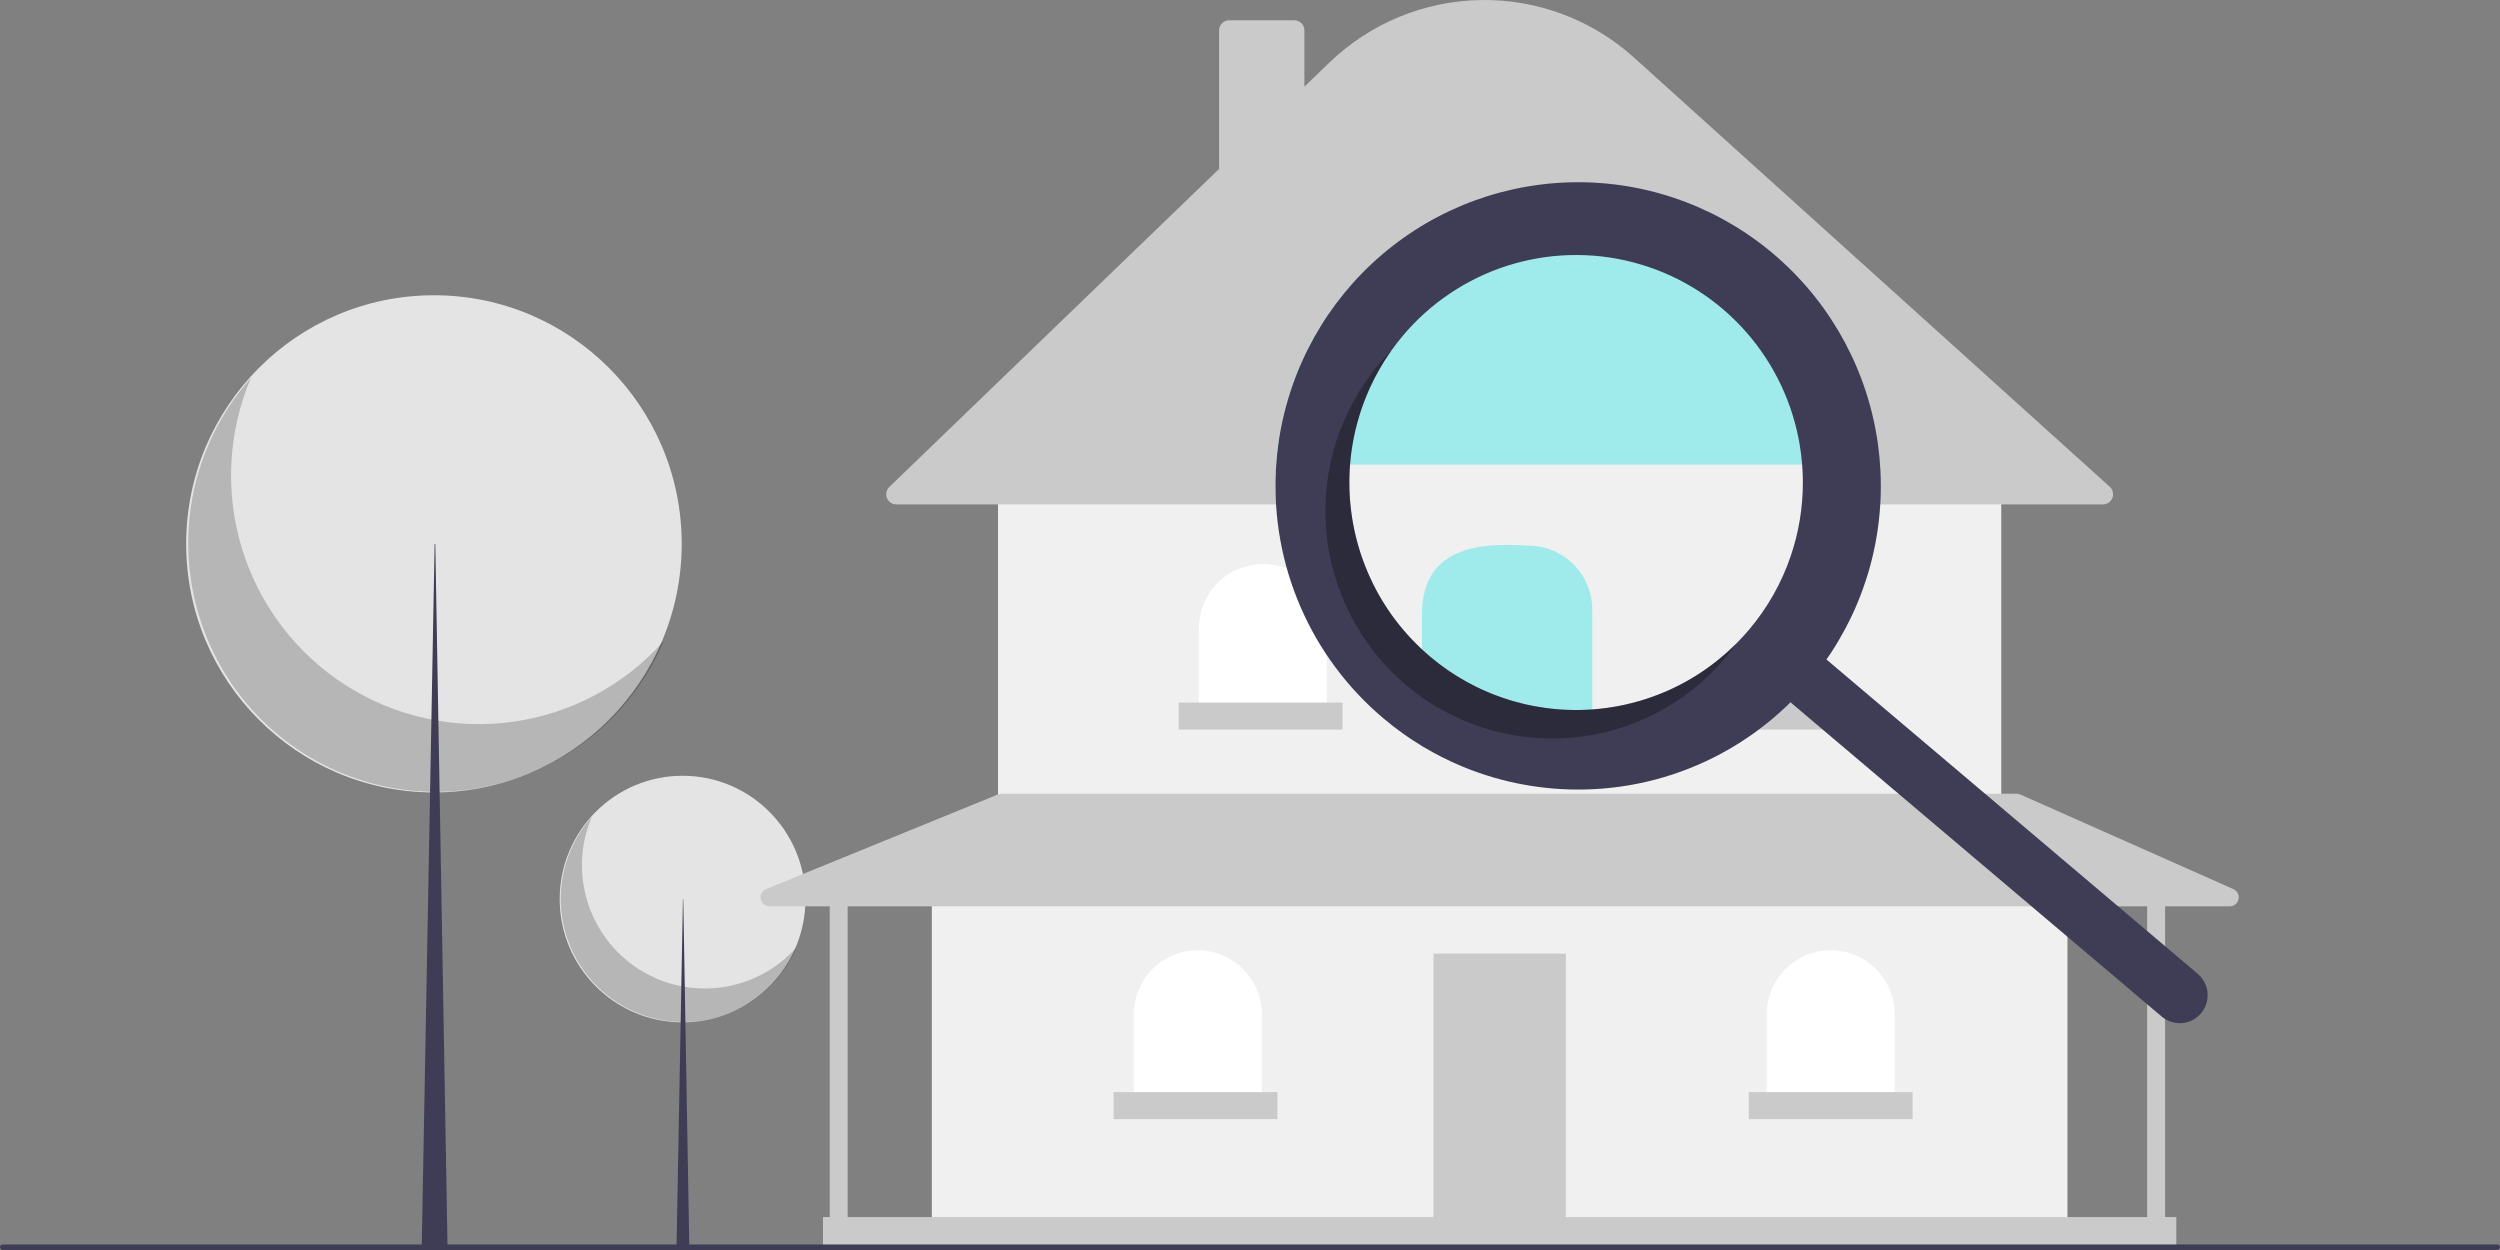
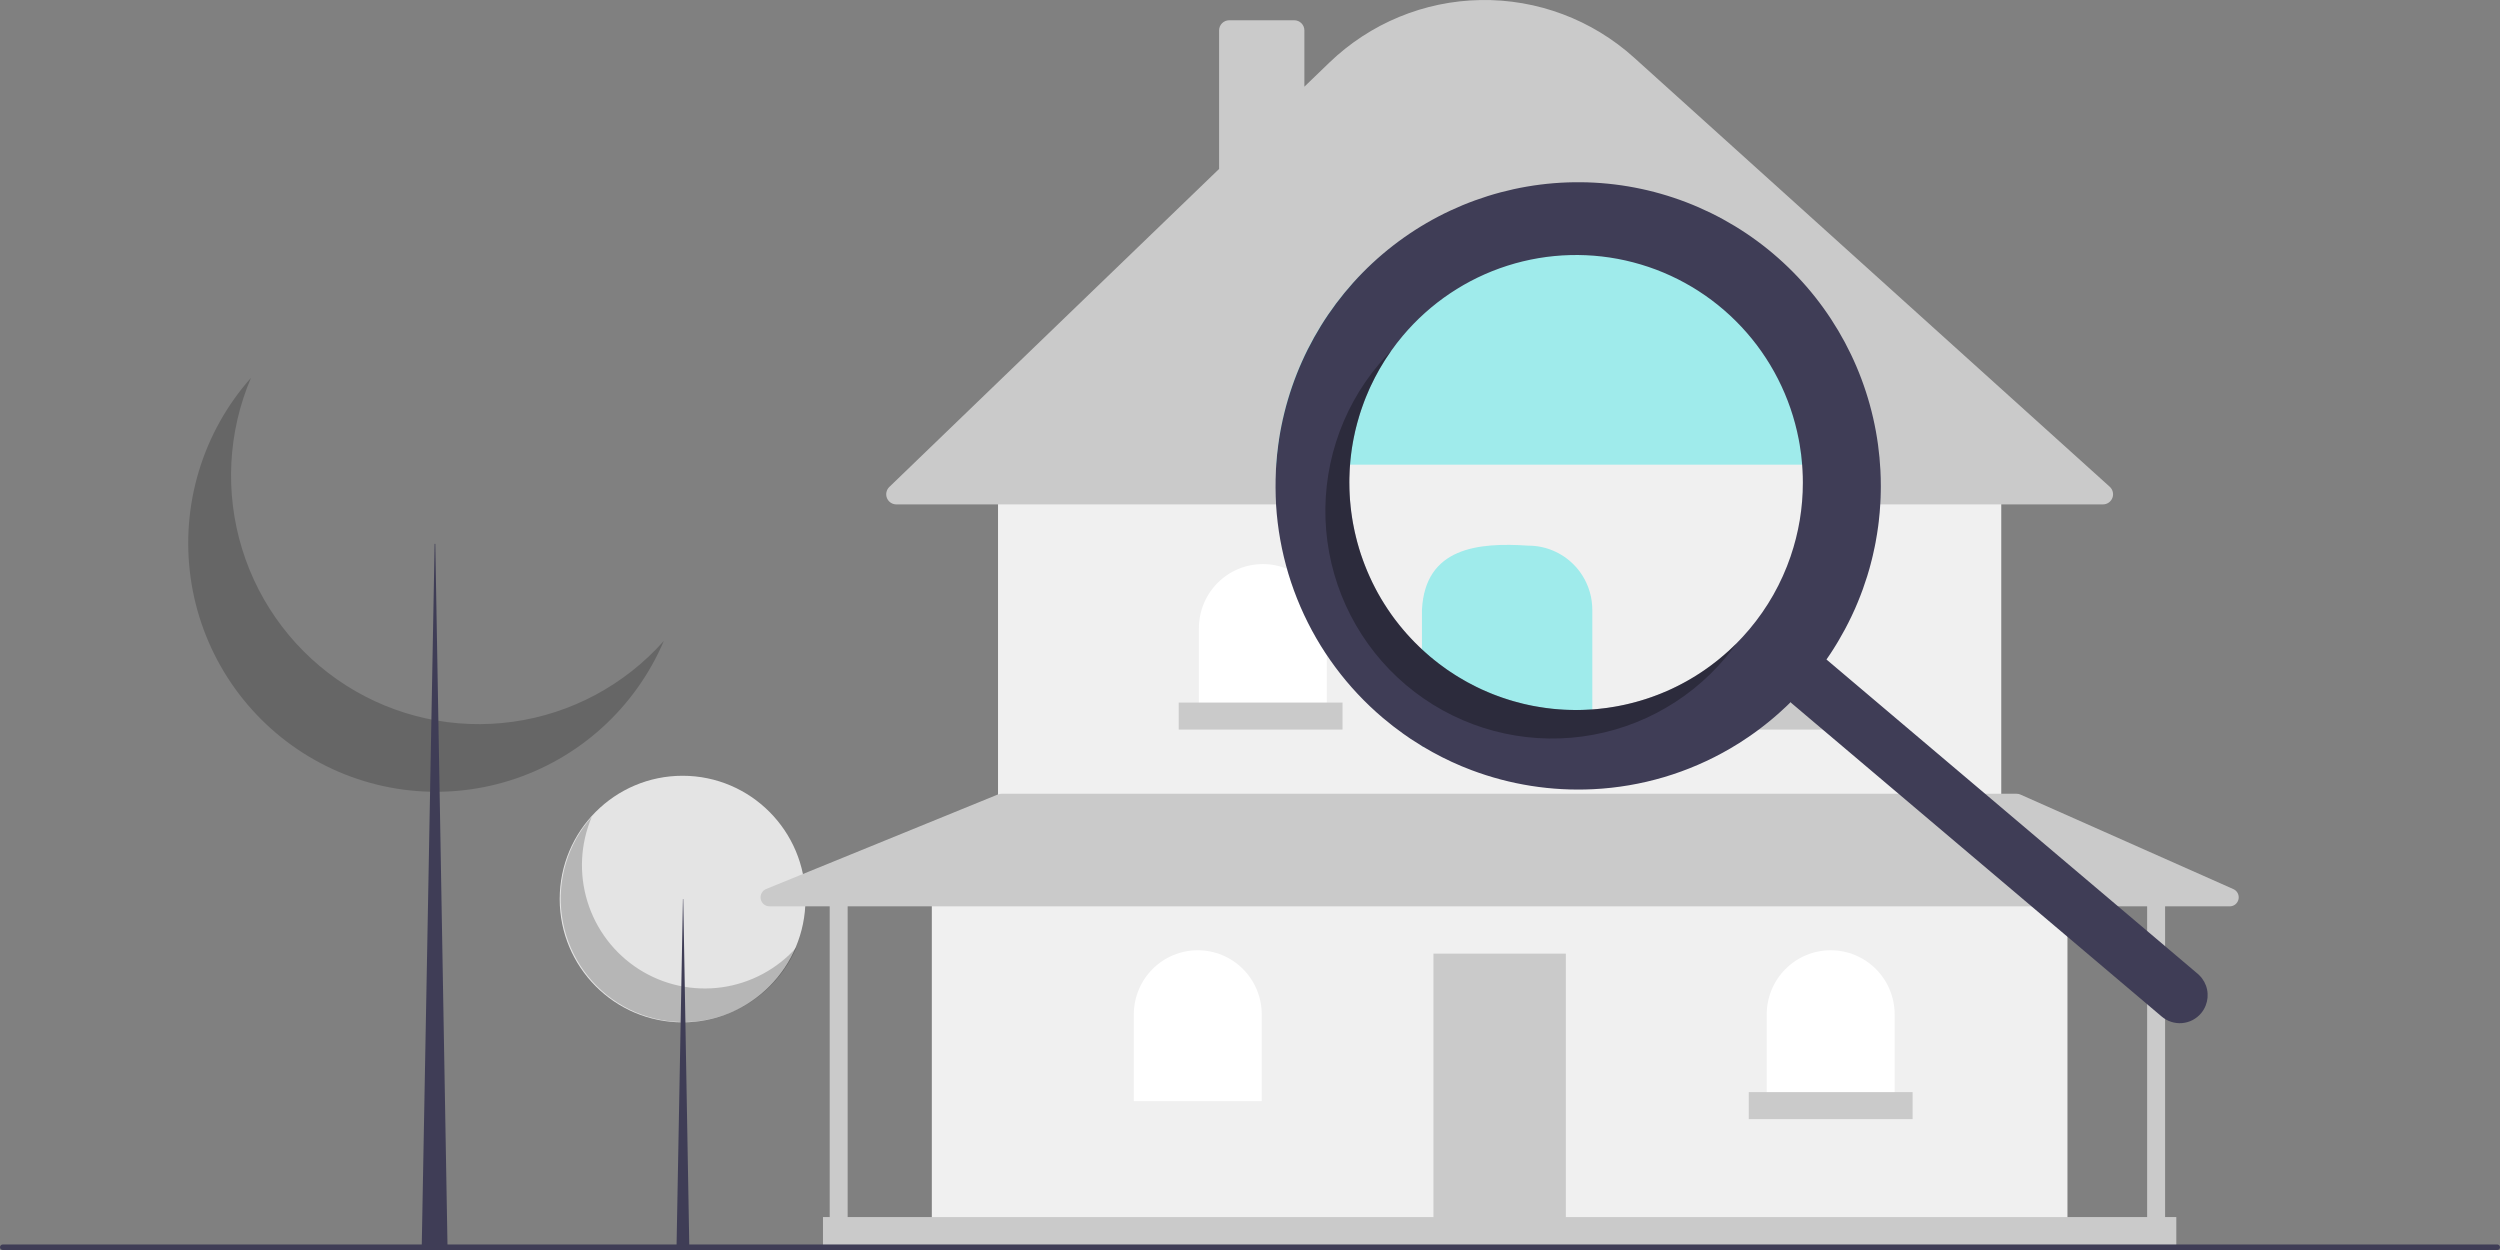
<svg xmlns="http://www.w3.org/2000/svg" width="366" height="183" viewBox="0 0 366 183" fill="none">
  <rect x="0" y="0" width="366" height="183" fill="#808080" stroke="none" />
  <g clip-path="url(#clip0_47_199)">
    <path d="M99.93 149.673C109.866 149.673 117.921 141.591 117.921 131.622C117.921 121.653 109.866 113.572 99.93 113.572C89.994 113.572 81.939 121.653 81.939 131.622C81.939 141.591 89.994 149.673 99.93 149.673Z" fill="#E4E4E4" />
    <path opacity="0.2" d="M86.646 119.566C84.968 123.504 84.74 127.913 86.004 132.005C87.267 136.096 89.94 139.603 93.543 141.9C97.147 144.196 101.447 145.132 105.675 144.541C109.904 143.949 113.784 141.868 116.624 138.67C115.599 141.076 114.065 143.23 112.128 144.982C110.19 146.734 107.897 148.043 105.405 148.818C102.914 149.592 100.285 149.814 97.699 149.468C95.114 149.122 92.635 148.216 90.433 146.813C88.231 145.41 86.36 143.543 84.949 141.343C83.538 139.142 82.62 136.66 82.26 134.068C81.9 131.476 82.105 128.837 82.863 126.333C83.62 123.829 84.911 121.52 86.646 119.566Z" fill="black" />
    <path d="M99.98 131.622H100.029L100.919 182.798H99.04L99.98 131.622Z" fill="#3F3D56" />
-     <path d="M63.529 116.011C83.562 116.011 99.802 99.717 99.802 79.618C99.802 59.519 83.562 43.225 63.529 43.225C43.496 43.225 27.256 59.519 27.256 79.618C27.256 99.717 43.496 116.011 63.529 116.011Z" fill="#E4E4E4" />
    <path opacity="0.2" d="M36.747 55.31C33.363 63.251 32.904 72.14 35.452 80.389C37.999 88.638 43.387 95.709 50.653 100.34C57.918 104.97 66.588 106.857 75.113 105.664C83.638 104.471 91.462 100.276 97.188 93.828C95.121 98.679 92.028 103.022 88.122 106.555C84.216 110.087 79.592 112.726 74.569 114.288C69.546 115.849 64.244 116.297 59.032 115.599C53.82 114.901 48.821 113.074 44.382 110.245C39.943 107.416 36.17 103.653 33.325 99.216C30.479 94.779 28.629 89.775 27.903 84.549C27.177 79.324 27.591 74.002 29.119 68.954C30.646 63.905 33.248 59.25 36.747 55.31Z" fill="black" />
    <path d="M63.629 79.618H63.729L65.522 182.798H61.736L63.629 79.618Z" fill="#3F3D56" />
    <path d="M302.677 129.393H136.418V178.842H302.677V129.393Z" fill="#F0F0F0" />
    <path d="M229.24 139.612H209.854V178.842H229.24V139.612Z" fill="#CACACA" />
    <path d="M292.984 71.042H146.111V116.536H292.984V71.042Z" fill="#F0F0F0" />
    <path d="M307.874 73.844H131.221C130.926 73.844 130.638 73.756 130.393 73.59C130.149 73.425 129.959 73.19 129.849 72.915C129.739 72.641 129.713 72.339 129.775 72.05C129.837 71.761 129.983 71.497 130.196 71.291L178.476 24.731V4.45C178.476 4.057 178.632 3.68 178.909 3.402C179.186 3.124 179.562 2.967 179.954 2.967H189.483C189.875 2.967 190.251 3.124 190.528 3.402C190.805 3.68 190.961 4.057 190.962 4.45V12.69L194.608 9.173C200.576 3.418 208.493 0.143 216.769 0.005C225.045 -0.134 233.066 2.876 239.221 8.429L308.863 71.258C309.085 71.458 309.242 71.722 309.312 72.014C309.382 72.306 309.362 72.612 309.255 72.892C309.148 73.172 308.958 73.413 308.712 73.583C308.465 73.753 308.173 73.844 307.874 73.844Z" fill="#CACACA" />
    <path d="M184.883 82.581C186.113 82.581 187.33 82.824 188.467 83.296C189.603 83.768 190.635 84.46 191.505 85.332C192.374 86.205 193.064 87.241 193.534 88.38C194.005 89.52 194.247 90.742 194.247 91.976V104.668H175.519V91.976C175.519 90.742 175.761 89.52 176.231 88.38C176.702 87.241 177.392 86.205 178.261 85.332C179.131 84.46 180.163 83.768 181.299 83.296C182.435 82.824 183.653 82.581 184.883 82.581Z" fill="white" />
    <path d="M219.547 82.745C222.031 82.745 224.413 83.735 226.169 85.497C227.925 87.259 228.912 89.649 228.912 92.141V104.833H210.183V92.141C210.183 89.649 211.17 87.259 212.926 85.497C214.682 83.735 217.064 82.745 219.547 82.745Z" fill="white" />
    <path d="M254.212 82.91C256.696 82.91 259.078 83.9 260.834 85.662C262.59 87.424 263.577 89.814 263.577 92.306V104.998H244.848V92.306C244.848 89.814 245.835 87.424 247.591 85.662C249.347 83.9 251.729 82.91 254.212 82.91Z" fill="white" />
    <path d="M268.012 139.118C270.496 139.118 272.878 140.108 274.634 141.87C276.39 143.632 277.377 146.021 277.377 148.513V161.205H258.648V148.513C258.648 146.021 259.635 143.632 261.391 141.87C263.147 140.108 265.529 139.118 268.012 139.118Z" fill="white" />
    <path d="M175.354 139.118C177.838 139.118 180.22 140.108 181.976 141.87C183.732 143.632 184.719 146.021 184.719 148.513V161.205H165.99V148.513C165.99 147.279 166.232 146.058 166.703 144.918C167.173 143.778 167.863 142.742 168.733 141.87C169.602 140.997 170.635 140.305 171.771 139.833C172.907 139.361 174.125 139.118 175.354 139.118Z" fill="white" />
    <path d="M326.967 130.165L295.778 116.319C295.611 116.245 295.43 116.206 295.247 116.206H146.608C146.439 116.206 146.271 116.239 146.113 116.303L112.165 130.149C111.883 130.264 111.649 130.474 111.504 130.743C111.359 131.012 111.312 131.323 111.37 131.624C111.429 131.924 111.589 132.194 111.825 132.389C112.06 132.583 112.355 132.689 112.66 132.689H121.468V178.183H120.482V182.798H318.613V178.183H316.97V132.689H326.435C326.736 132.689 327.029 132.585 327.263 132.395C327.497 132.204 327.658 131.939 327.721 131.643C327.783 131.347 327.742 131.039 327.605 130.77C327.468 130.501 327.242 130.287 326.967 130.165ZM314.341 178.183H124.097V132.689H314.341V178.183Z" fill="#CACACA" />
    <path d="M196.547 102.855H172.561V106.811H196.547V102.855Z" fill="#CACACA" />
-     <path d="M231.705 102.855H207.719V106.811H231.705V102.855Z" fill="#CACACA" />
    <path d="M266.862 102.855H242.876V106.811H266.862V102.855Z" fill="#CACACA" />
    <path d="M280.005 159.886H256.019V163.842H280.005V159.886Z" fill="#CACACA" />
-     <path d="M187.019 159.886H163.033V163.842H187.019V159.886Z" fill="#CACACA" />
    <path d="M365.597 183H0.403C0.296 183 0.193 182.957 0.118 182.882C0.042 182.806 0 182.703 0 182.596C0 182.489 0.042 182.386 0.118 182.31C0.193 182.235 0.296 182.192 0.403 182.192H365.597C365.704 182.192 365.807 182.235 365.882 182.31C365.958 182.386 366 182.489 366 182.596C366 182.703 365.958 182.806 365.882 182.882C365.807 182.957 365.704 183 365.597 183Z" fill="#3F3D56" />
    <path d="M273.742 70.364C273.742 70.623 273.738 70.885 273.734 71.144C273.73 71.455 273.722 71.762 273.709 72.073C273.697 72.344 273.685 72.61 273.669 72.877C273.621 73.77 273.544 74.658 273.44 75.551C273.416 75.777 273.387 75.999 273.355 76.226C273.331 76.4 273.307 76.577 273.279 76.755C273.25 76.953 273.222 77.151 273.19 77.349C273.126 77.769 273.053 78.189 272.973 78.609C272.932 78.819 272.892 79.029 272.848 79.239C272.763 79.656 272.671 80.076 272.574 80.492C272.566 80.524 272.558 80.56 272.55 80.593C272.502 80.799 272.453 81.001 272.401 81.207C272.385 81.267 272.373 81.324 272.353 81.385C272.316 81.538 272.276 81.692 272.236 81.845C272.18 82.059 272.123 82.269 272.063 82.483C271.966 82.815 271.869 83.142 271.769 83.473C271.756 83.507 271.745 83.543 271.737 83.578C271.543 84.204 271.338 84.822 271.112 85.436C270.996 85.76 270.871 86.087 270.746 86.41C270.621 86.733 270.492 87.056 270.36 87.376C270.231 87.686 270.098 87.998 269.965 88.305C269.933 88.377 269.901 88.45 269.864 88.523C269.723 88.842 269.578 89.153 269.429 89.464C269.425 89.468 269.425 89.476 269.421 89.48C269.305 89.731 269.18 89.981 269.055 90.228C269.055 90.235 269.052 90.242 269.047 90.248C268.926 90.49 268.801 90.733 268.672 90.971L268.467 91.363L268.443 91.407C268.185 91.888 267.92 92.365 267.638 92.837C267.577 92.942 267.517 93.047 267.457 93.148C267.396 93.253 267.332 93.358 267.267 93.459C267.227 93.532 267.183 93.605 267.134 93.677C267.05 93.815 266.965 93.956 266.877 94.093C266.861 94.122 266.84 94.15 266.824 94.178C266.671 94.417 266.518 94.651 266.365 94.889C266.176 95.176 265.983 95.459 265.786 95.742L261.413 102.763L261.224 102.605L261.171 102.557H261.167L260.994 102.411L260.519 102.007C260.374 102.149 260.233 102.29 260.088 102.427C260.032 102.484 259.971 102.537 259.915 102.593C259.871 102.633 259.83 102.674 259.786 102.714C252.227 110.121 242.171 114.41 231.609 114.732H231.597C223.602 114.953 215.688 113.079 208.635 109.295C208.478 109.214 208.325 109.133 208.172 109.04C207.254 108.539 206.356 108.01 205.474 107.445C205.47 107.441 205.466 107.441 205.462 107.437C204.439 106.709 203.441 105.934 202.466 105.11C197.239 100.689 193.103 95.113 190.384 88.82C187.664 82.527 186.435 75.687 186.792 68.837C186.804 68.566 186.82 68.3 186.84 68.029C186.904 67.051 187.004 66.078 187.138 65.108C187.174 64.838 187.214 64.567 187.255 64.3H273.331C273.5 65.537 273.617 66.779 273.681 68.029C273.722 68.809 273.742 69.584 273.742 70.364Z" fill="#F0F0F0" />
    <path d="M273.331 64.3C271.781 53.961 266.585 44.523 258.687 37.701C250.789 30.88 240.714 27.128 230.293 27.128C219.872 27.128 209.796 30.88 201.898 37.701C194 44.523 188.804 53.961 187.255 64.3C187.214 64.567 187.174 64.838 187.138 65.108C187.005 66.078 186.906 67.052 186.84 68.029H273.681C273.617 66.781 273.5 65.538 273.331 64.3Z" fill="#9FEBEB" />
    <path d="M233.112 109.294H208.174V89.278C208.634 80.131 216.426 79.392 223.748 79.883C224.978 79.883 226.195 80.126 227.331 80.598C228.468 81.07 229.5 81.762 230.369 82.635C231.239 83.507 231.929 84.543 232.399 85.683C232.87 86.823 233.112 88.044 233.112 89.278V109.294Z" fill="#9FEBEB" />
    <path d="M208.172 95.063V95.067C208.172 95.071 208.176 95.071 208.18 95.071L208.172 95.063ZM198.142 64.3C198.126 64.401 198.106 64.502 198.09 64.603C198.106 64.502 198.126 64.401 198.146 64.3H198.142ZM197.643 68.029C197.631 68.183 197.619 68.336 197.61 68.49C197.619 68.336 197.631 68.183 197.647 68.029C197.646 68.001 197.647 67.972 197.651 67.944C197.647 67.973 197.647 68.001 197.643 68.029ZM208.172 95.067C208.172 95.071 208.176 95.071 208.18 95.071L208.172 95.063V95.067ZM198.142 64.3C198.126 64.401 198.106 64.502 198.09 64.603C198.106 64.502 198.126 64.401 198.146 64.3H198.142ZM197.61 68.49C197.619 68.336 197.631 68.183 197.647 68.029C197.646 68.001 197.647 67.972 197.651 67.944C197.647 67.973 197.647 68.001 197.643 68.029C197.631 68.183 197.619 68.336 197.61 68.49ZM322.002 142.805C321.924 142.721 321.841 142.643 321.753 142.57L321.749 142.566L301.81 125.684L301.294 125.248L299.334 123.588L298.842 123.171L296.048 120.804L295.283 120.158L293.701 118.817L292.891 118.13L285.257 111.67L280.881 107.966L280.293 107.469L267.396 96.55C267.593 96.267 267.787 95.984 267.976 95.697C268.129 95.459 268.282 95.225 268.435 94.986C268.451 94.958 268.471 94.93 268.487 94.901C268.576 94.764 268.66 94.623 268.745 94.485C268.793 94.413 268.838 94.34 268.878 94.267C268.942 94.166 269.007 94.061 269.067 93.956C269.127 93.855 269.188 93.75 269.248 93.645C269.53 93.172 269.796 92.696 270.053 92.215L270.078 92.171L270.283 91.779C270.412 91.54 270.537 91.298 270.657 91.056C270.662 91.05 270.665 91.043 270.665 91.035C270.79 90.789 270.915 90.539 271.032 90.288C271.036 90.284 271.036 90.276 271.04 90.272C271.189 89.961 271.334 89.65 271.475 89.331C271.511 89.258 271.543 89.185 271.576 89.113C271.708 88.805 271.841 88.495 271.97 88.183C272.103 87.864 272.232 87.541 272.357 87.218C272.481 86.895 272.606 86.567 272.723 86.244C272.944 85.626 273.153 85.007 273.347 84.386C273.356 84.35 273.367 84.315 273.379 84.281C273.48 83.95 273.577 83.623 273.673 83.291C273.734 83.077 273.79 82.867 273.846 82.653C273.887 82.499 273.927 82.346 273.963 82.192C273.983 82.132 273.995 82.075 274.011 82.015C274.064 81.809 274.112 81.607 274.16 81.401C274.168 81.368 274.177 81.332 274.185 81.3C274.281 80.884 274.374 80.463 274.458 80.047C274.503 79.837 274.543 79.627 274.583 79.417C274.66 78.997 274.736 78.577 274.801 78.157C274.833 77.959 274.861 77.761 274.889 77.563C274.917 77.385 274.942 77.207 274.966 77.034C274.998 76.808 275.026 76.585 275.05 76.359C275.155 75.466 275.231 74.578 275.28 73.685C275.296 73.418 275.308 73.152 275.32 72.881C275.332 72.57 275.34 72.263 275.344 71.952C275.348 71.693 275.352 71.431 275.352 71.172C275.352 70.392 275.332 69.617 275.292 68.837C275.227 67.589 275.111 66.346 274.942 65.108C273.499 54.53 268.31 44.826 260.324 37.77C252.338 30.714 242.087 26.777 231.446 26.679C220.805 26.581 210.484 30.328 202.37 37.236C194.256 44.144 188.891 53.751 187.255 64.3C187.214 64.567 187.174 64.838 187.138 65.108C187.005 66.078 186.906 67.052 186.84 68.029C186.82 68.3 186.804 68.566 186.792 68.837C186.435 75.687 187.664 82.527 190.384 88.82C193.103 95.113 197.239 100.689 202.466 105.11C203.441 105.934 204.439 106.71 205.462 107.437C205.466 107.441 205.47 107.441 205.474 107.445C205.816 107.687 206.158 107.926 206.505 108.16C207.056 108.523 207.612 108.879 208.172 109.218C208.216 109.242 208.26 109.271 208.305 109.295C208.788 109.586 209.275 109.865 209.762 110.135H209.766C211.58 111.136 213.462 112.005 215.399 112.737C221.082 114.882 227.143 115.836 233.208 115.54H233.22C240.298 115.197 247.191 113.151 253.316 109.574C254.206 109.057 255.083 108.503 255.941 107.913C256.154 107.768 256.372 107.619 256.581 107.469C256.839 107.287 257.096 107.097 257.354 106.908C257.358 106.908 257.358 106.904 257.362 106.904C257.381 106.887 257.402 106.873 257.423 106.859C257.596 106.726 257.773 106.592 257.942 106.463C257.986 106.431 258.031 106.399 258.075 106.362C258.087 106.354 258.097 106.344 258.107 106.334C258.208 106.261 258.304 106.18 258.405 106.104C258.506 106.027 258.602 105.946 258.703 105.865C258.72 105.855 258.736 105.842 258.751 105.829C258.864 105.736 258.977 105.647 259.09 105.554C259.206 105.461 259.319 105.364 259.428 105.271C259.541 105.179 259.649 105.086 259.762 104.989C259.859 104.908 259.959 104.823 260.056 104.734C260.088 104.71 260.116 104.682 260.149 104.653C260.161 104.641 260.174 104.631 260.189 104.621C260.322 104.508 260.451 104.391 260.579 104.274C260.612 104.245 260.64 104.217 260.672 104.189C260.869 104.011 261.067 103.833 261.26 103.647C261.304 103.607 261.352 103.563 261.397 103.522C261.441 103.482 261.481 103.441 261.526 103.401C261.582 103.345 261.642 103.292 261.699 103.235C261.844 103.098 261.985 102.957 262.13 102.815L262.605 103.219L262.778 103.365H262.782L262.834 103.413L263.023 103.571L265.834 105.954L265.894 106.007L265.943 106.043L266.261 106.314L266.897 106.855L267.533 107.392L267.626 107.469L270.585 109.974L270.996 110.321L273.85 112.737L288.627 125.248L289.143 125.684L309.367 142.805L314.553 147.196L316.482 148.828C316.891 149.175 317.365 149.439 317.876 149.602C318.387 149.766 318.925 149.827 319.459 149.782C319.993 149.737 320.514 149.587 320.99 149.34C321.467 149.093 321.89 148.754 322.236 148.343C322.525 148.002 322.755 147.614 322.916 147.196C323.209 146.454 323.278 145.643 323.115 144.863C322.953 144.082 322.566 143.367 322.002 142.805ZM205.369 49.16C209.409 44.357 214.72 40.799 220.689 38.896C226.659 36.994 233.043 36.824 239.104 38.408C245.166 39.991 250.657 43.263 254.943 47.844C259.23 52.426 262.137 58.131 263.329 64.3C263.382 64.571 263.43 64.838 263.474 65.108C263.639 66.074 263.76 67.052 263.833 68.029C263.853 68.3 263.873 68.566 263.885 68.837C263.921 69.443 263.937 70.053 263.937 70.659C263.94 74.335 263.333 77.985 262.142 81.461V81.465C260.81 85.363 258.766 88.977 256.114 92.122C256.058 92.187 256.001 92.255 255.941 92.32C255.409 92.95 254.85 93.556 254.274 94.134C254.27 94.138 254.266 94.146 254.262 94.15C254.065 94.348 253.863 94.55 253.662 94.736C253.251 95.136 252.833 95.516 252.406 95.879C251.766 96.441 251.109 96.967 250.437 97.459C250.211 97.624 249.986 97.786 249.756 97.948C249.531 98.109 249.301 98.263 249.072 98.416C248.613 98.723 248.146 99.018 247.675 99.297C247.441 99.438 247.2 99.576 246.962 99.709C246.724 99.846 246.483 99.975 246.241 100.101C246 100.23 245.758 100.355 245.513 100.476C245.025 100.723 244.534 100.953 244.035 101.167C243.785 101.28 243.536 101.385 243.286 101.482C243.129 101.547 242.976 101.612 242.819 101.668C242.757 101.697 242.694 101.721 242.63 101.741C242.545 101.777 242.461 101.809 242.376 101.838C242.349 101.85 242.32 101.861 242.291 101.87C242.118 101.939 241.949 101.999 241.772 102.06C241.518 102.153 241.265 102.238 241.007 102.318C240.749 102.403 240.496 102.484 240.238 102.557C239.98 102.638 239.719 102.71 239.461 102.779C239.199 102.852 238.941 102.92 238.68 102.981C238.402 103.054 238.124 103.118 237.842 103.179C237.597 103.236 237.355 103.284 237.109 103.328C236.88 103.377 236.646 103.417 236.417 103.458C236.095 103.514 235.773 103.567 235.447 103.611C235.269 103.64 235.096 103.664 234.919 103.68C234.843 103.692 234.77 103.7 234.698 103.708C234.472 103.741 234.247 103.765 234.025 103.785C233.965 103.789 233.909 103.797 233.852 103.801C233.607 103.825 233.357 103.846 233.111 103.866C232.584 103.902 232.06 103.926 231.533 103.938C231.267 103.942 230.997 103.946 230.732 103.946C230.466 103.946 230.2 103.942 229.934 103.934C229.934 103.934 229.934 103.938 229.93 103.934C229.926 103.938 229.926 103.938 229.922 103.934C229.922 103.935 229.921 103.935 229.92 103.936C229.92 103.936 229.919 103.936 229.918 103.936C229.918 103.936 229.917 103.936 229.916 103.936C229.915 103.935 229.915 103.935 229.914 103.934C229.901 103.938 229.887 103.938 229.874 103.934C229.685 103.934 229.495 103.926 229.31 103.914C229.173 103.91 229.032 103.906 228.892 103.894C228.702 103.886 228.513 103.874 228.324 103.858C228.264 103.858 228.203 103.85 228.143 103.846C228.114 103.845 228.086 103.842 228.058 103.837C227.865 103.821 227.668 103.805 227.474 103.785C227.378 103.777 227.277 103.769 227.18 103.757C226.886 103.724 226.592 103.688 226.303 103.648C225.972 103.607 225.642 103.559 225.316 103.498C225.163 103.478 225.014 103.45 224.865 103.421C224.668 103.389 224.471 103.353 224.273 103.312C224.068 103.272 223.863 103.231 223.657 103.183C223.492 103.147 223.323 103.11 223.158 103.07C223.077 103.054 222.997 103.034 222.92 103.013C222.498 102.912 222.079 102.803 221.664 102.682C221.402 102.609 221.141 102.533 220.883 102.452C220.529 102.343 220.178 102.226 219.828 102.1C219.691 102.056 219.558 102.007 219.421 101.955C219.285 101.91 219.152 101.858 219.015 101.805C218.89 101.761 218.765 101.713 218.644 101.664C218.443 101.587 218.246 101.507 218.048 101.426C217.642 101.26 217.243 101.086 216.845 100.901C216.619 100.791 216.394 100.686 216.172 100.577C215.298 100.153 214.438 99.682 213.591 99.163C213.382 99.038 213.172 98.905 212.963 98.772C212.701 98.61 212.448 98.44 212.194 98.271C212.053 98.174 211.916 98.081 211.779 97.984C211.526 97.806 211.276 97.624 211.03 97.442C210.902 97.35 210.773 97.253 210.648 97.156C210.201 96.816 209.762 96.461 209.331 96.097C209.126 95.924 208.921 95.746 208.719 95.564C208.635 95.491 208.55 95.415 208.466 95.338C208.369 95.249 208.272 95.164 208.18 95.071L208.172 95.063C208.031 94.938 207.89 94.805 207.753 94.671C207.54 94.469 207.33 94.263 207.129 94.053C206.919 93.847 206.718 93.633 206.521 93.423C206.32 93.213 206.126 92.999 205.937 92.781C205.744 92.567 205.555 92.348 205.369 92.126C205.188 91.916 205.011 91.698 204.842 91.484C204.431 90.975 204.039 90.457 203.666 89.929C203.493 89.686 203.328 89.444 203.167 89.197C202.994 88.947 202.829 88.692 202.672 88.438C202.507 88.183 202.349 87.925 202.196 87.662C202.193 87.653 202.187 87.645 202.18 87.638C201.878 87.125 201.589 86.608 201.319 86.083C201.041 85.549 200.779 85.011 200.534 84.467C200.409 84.196 200.288 83.921 200.175 83.647C199.942 83.093 199.724 82.54 199.523 81.978C199.422 81.708 199.33 81.437 199.237 81.162C199.234 81.144 199.229 81.126 199.221 81.11C199.036 80.552 198.867 79.991 198.718 79.425C198.714 79.417 198.714 79.409 198.71 79.401C198.633 79.122 198.561 78.844 198.496 78.561C198.432 78.314 198.375 78.068 198.323 77.817C198.263 77.539 198.202 77.26 198.15 76.977C198.122 76.832 198.094 76.686 198.069 76.541C198.045 76.42 198.025 76.294 198.005 76.173C197.985 76.052 197.965 75.927 197.945 75.802C197.904 75.555 197.868 75.309 197.836 75.062C197.796 74.772 197.763 74.481 197.731 74.186C197.695 73.834 197.663 73.483 197.635 73.127C197.614 72.889 197.602 72.647 197.59 72.404C197.578 72.182 197.566 71.96 197.562 71.738C197.558 71.726 197.558 71.713 197.562 71.701C197.562 71.701 197.561 71.7 197.561 71.7C197.561 71.699 197.56 71.698 197.56 71.697C197.56 71.697 197.561 71.696 197.561 71.695C197.561 71.694 197.562 71.694 197.562 71.693C197.558 71.689 197.558 71.689 197.562 71.685C197.562 71.685 197.561 71.684 197.561 71.683C197.561 71.683 197.56 71.682 197.56 71.681C197.56 71.68 197.561 71.68 197.561 71.679C197.561 71.678 197.562 71.678 197.562 71.677C197.558 71.588 197.554 71.499 197.554 71.41C197.546 71.148 197.542 70.885 197.542 70.623C197.542 70.384 197.546 70.15 197.55 69.912C197.558 69.581 197.57 69.249 197.586 68.918C197.586 68.845 197.594 68.777 197.598 68.704C197.602 68.631 197.606 68.562 197.61 68.49C197.619 68.336 197.631 68.183 197.647 68.029C197.646 68.001 197.647 67.972 197.651 67.944C197.663 67.771 197.679 67.597 197.695 67.423C197.727 67.076 197.767 66.724 197.812 66.377C197.836 66.203 197.856 66.03 197.884 65.856C197.9 65.735 197.92 65.609 197.941 65.484C197.957 65.359 197.977 65.234 198.001 65.109C198.029 64.943 198.057 64.773 198.09 64.603C198.106 64.502 198.126 64.401 198.146 64.3C198.222 63.897 198.307 63.493 198.4 63.089C198.492 62.681 198.597 62.277 198.71 61.873C198.818 61.465 198.939 61.057 199.068 60.649C199.128 60.443 199.193 60.241 199.265 60.039C199.398 59.631 199.539 59.227 199.696 58.827C199.769 58.629 199.845 58.427 199.93 58.229C200.091 57.829 200.26 57.429 200.433 57.037C200.521 56.839 200.61 56.641 200.707 56.443C200.888 56.051 201.077 55.66 201.282 55.276C201.48 54.884 201.693 54.5 201.911 54.12C202.128 53.741 202.353 53.361 202.591 52.985C202.7 52.799 202.82 52.61 202.945 52.428C203.187 52.056 203.441 51.684 203.698 51.321C204.218 50.586 204.777 49.862 205.369 49.16ZM197.643 68.029C197.631 68.183 197.619 68.336 197.61 68.49C197.619 68.336 197.631 68.183 197.647 68.029C197.646 68.001 197.647 67.972 197.651 67.944C197.647 67.973 197.647 68.001 197.643 68.029ZM198.142 64.3C198.126 64.401 198.106 64.502 198.09 64.603C198.106 64.502 198.126 64.401 198.146 64.3H198.142ZM208.172 95.063V95.067C208.172 95.071 208.176 95.071 208.18 95.071L208.172 95.063Z" fill="#3F3D56" />
    <path opacity="0.3" d="M209.332 96.097C202.963 90.705 198.848 83.107 197.805 74.812C196.761 66.517 198.865 58.131 203.698 51.32C203.063 51.962 202.45 52.633 201.857 53.335C199.046 56.678 196.918 60.544 195.596 64.712C194.273 68.88 193.782 73.269 194.15 77.627C194.518 81.985 195.738 86.228 197.741 90.114C199.743 93.999 202.489 97.451 205.821 100.272C212.55 105.968 221.259 108.75 230.032 108.004C238.805 107.258 246.924 103.047 252.602 96.295C253.193 95.592 253.75 94.872 254.272 94.135C248.393 100.062 240.509 103.553 232.183 103.916C223.858 104.28 215.701 101.488 209.332 96.097Z" fill="black" />
  </g>
  <defs>
    <clipPath id="clip0_47_199">
      <rect width="366" height="183" fill="white" />
    </clipPath>
  </defs>
</svg>